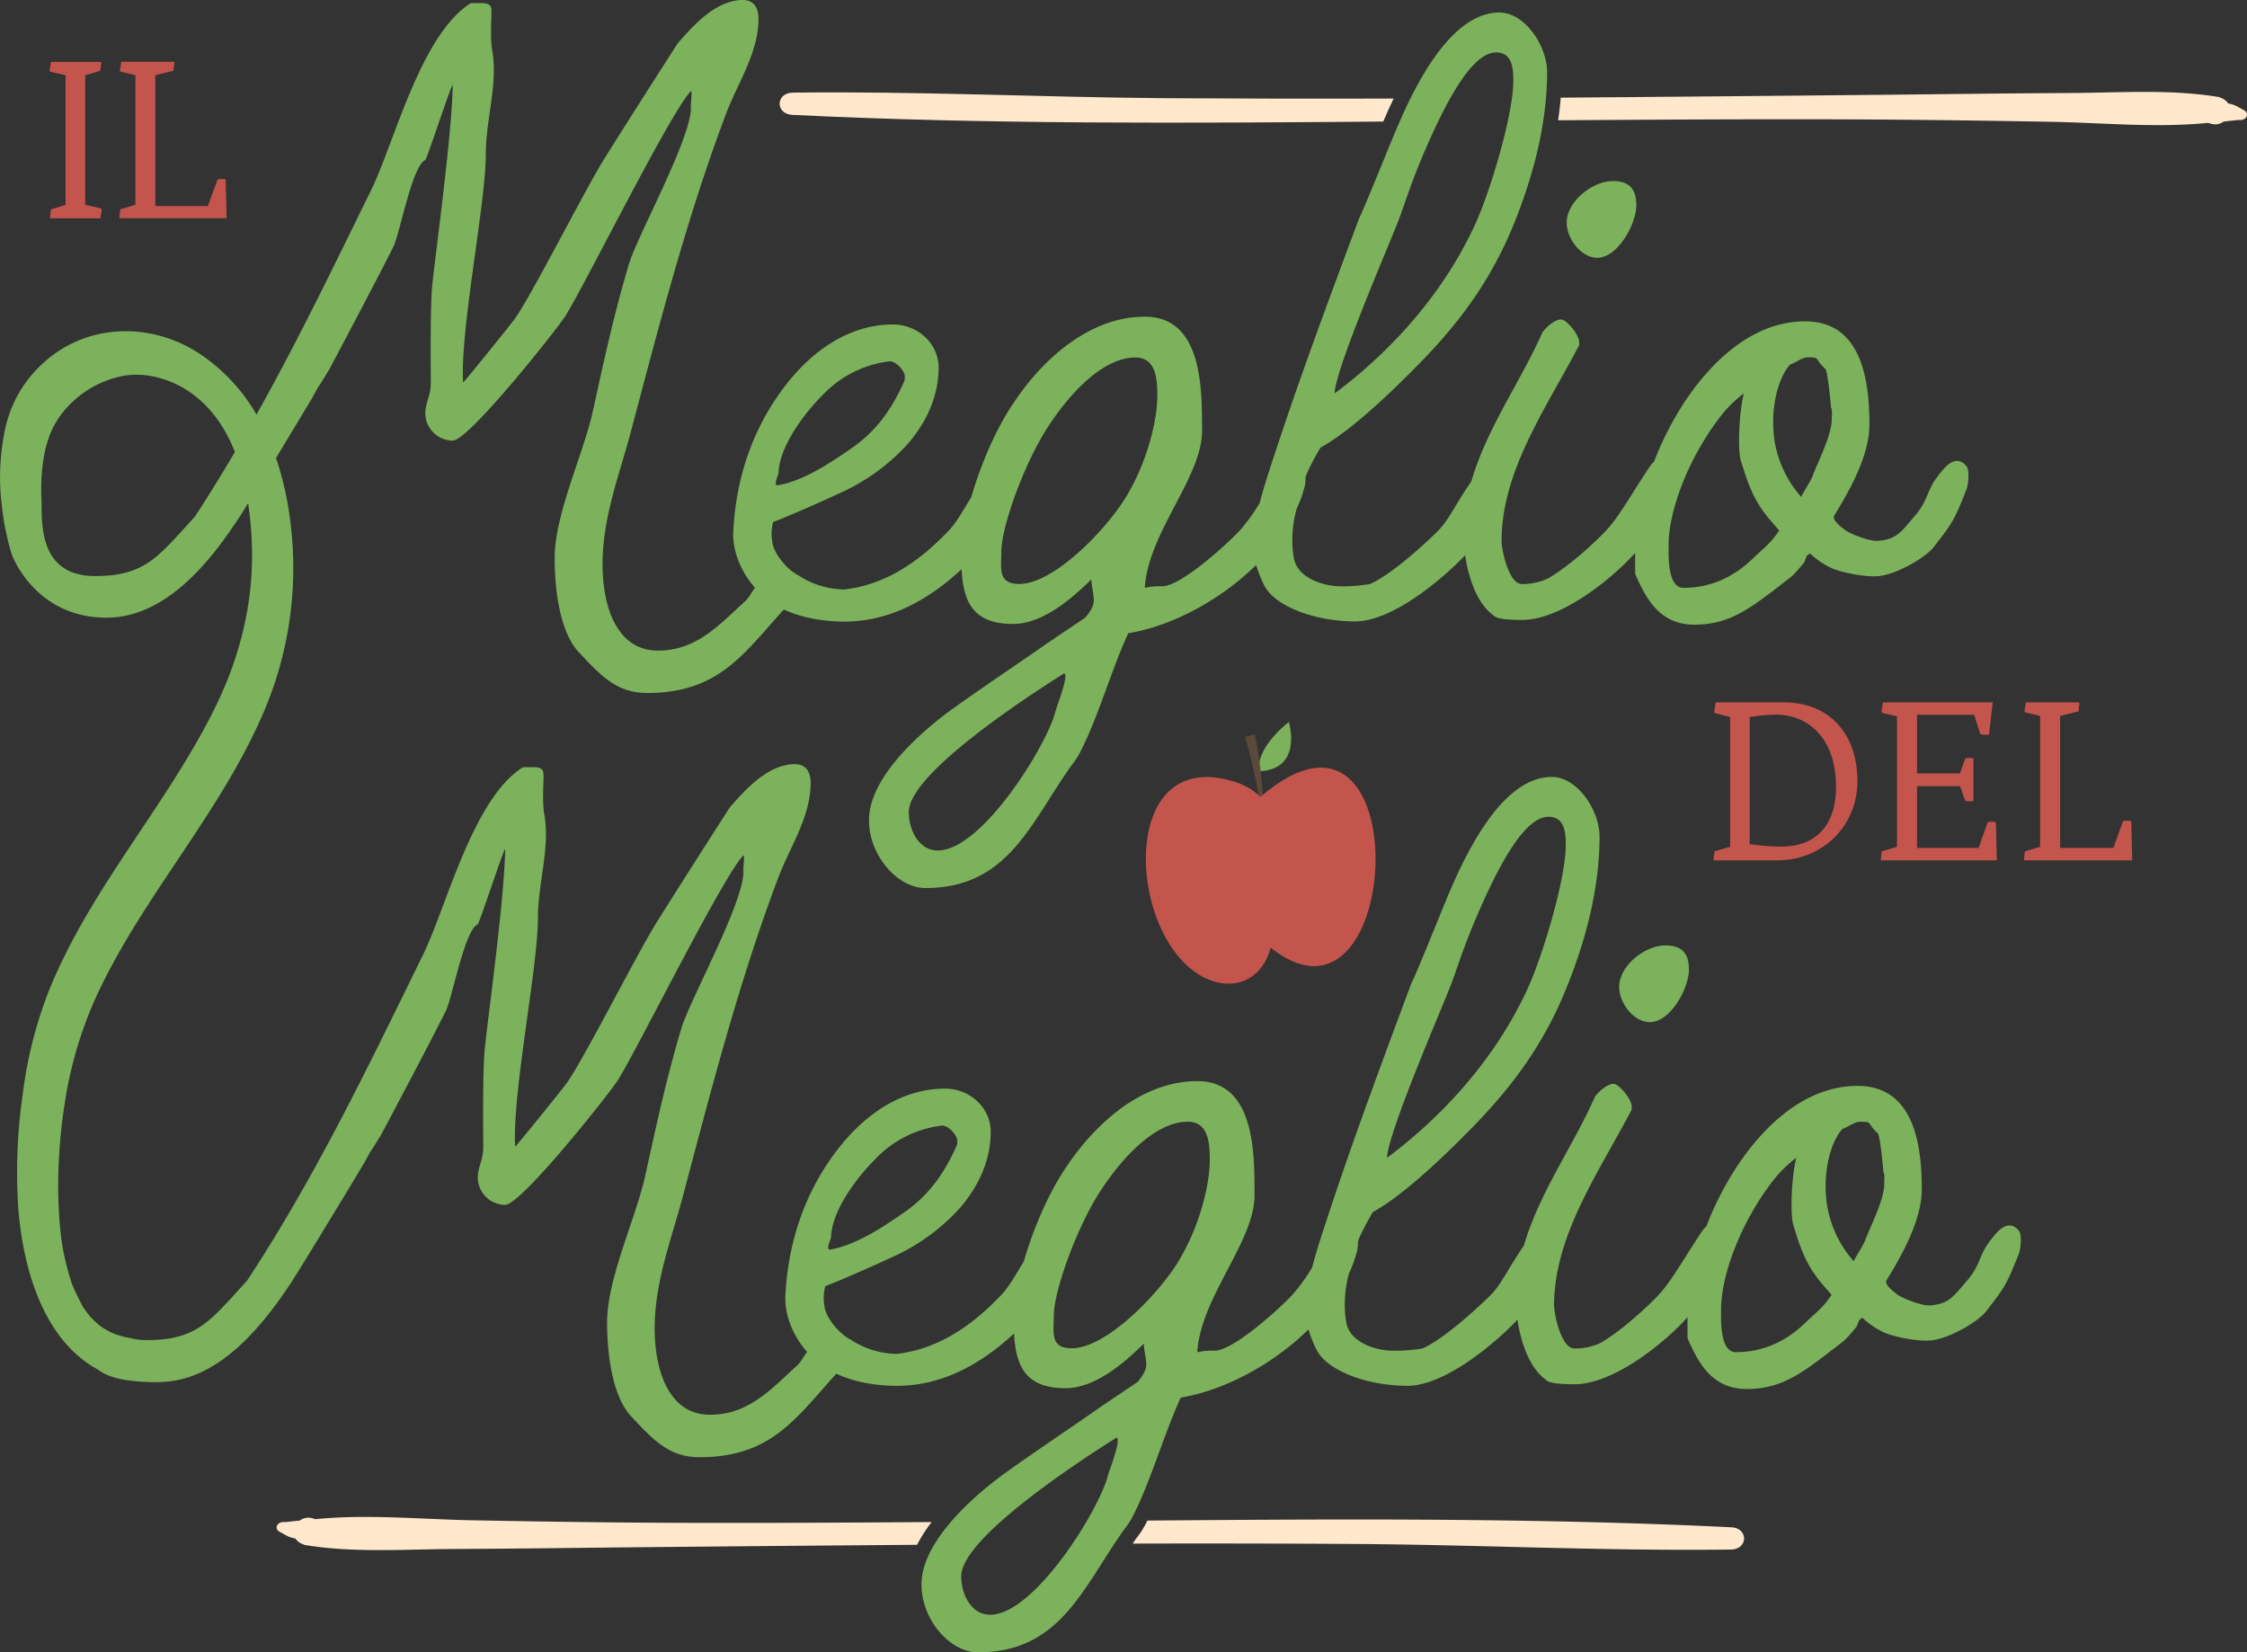
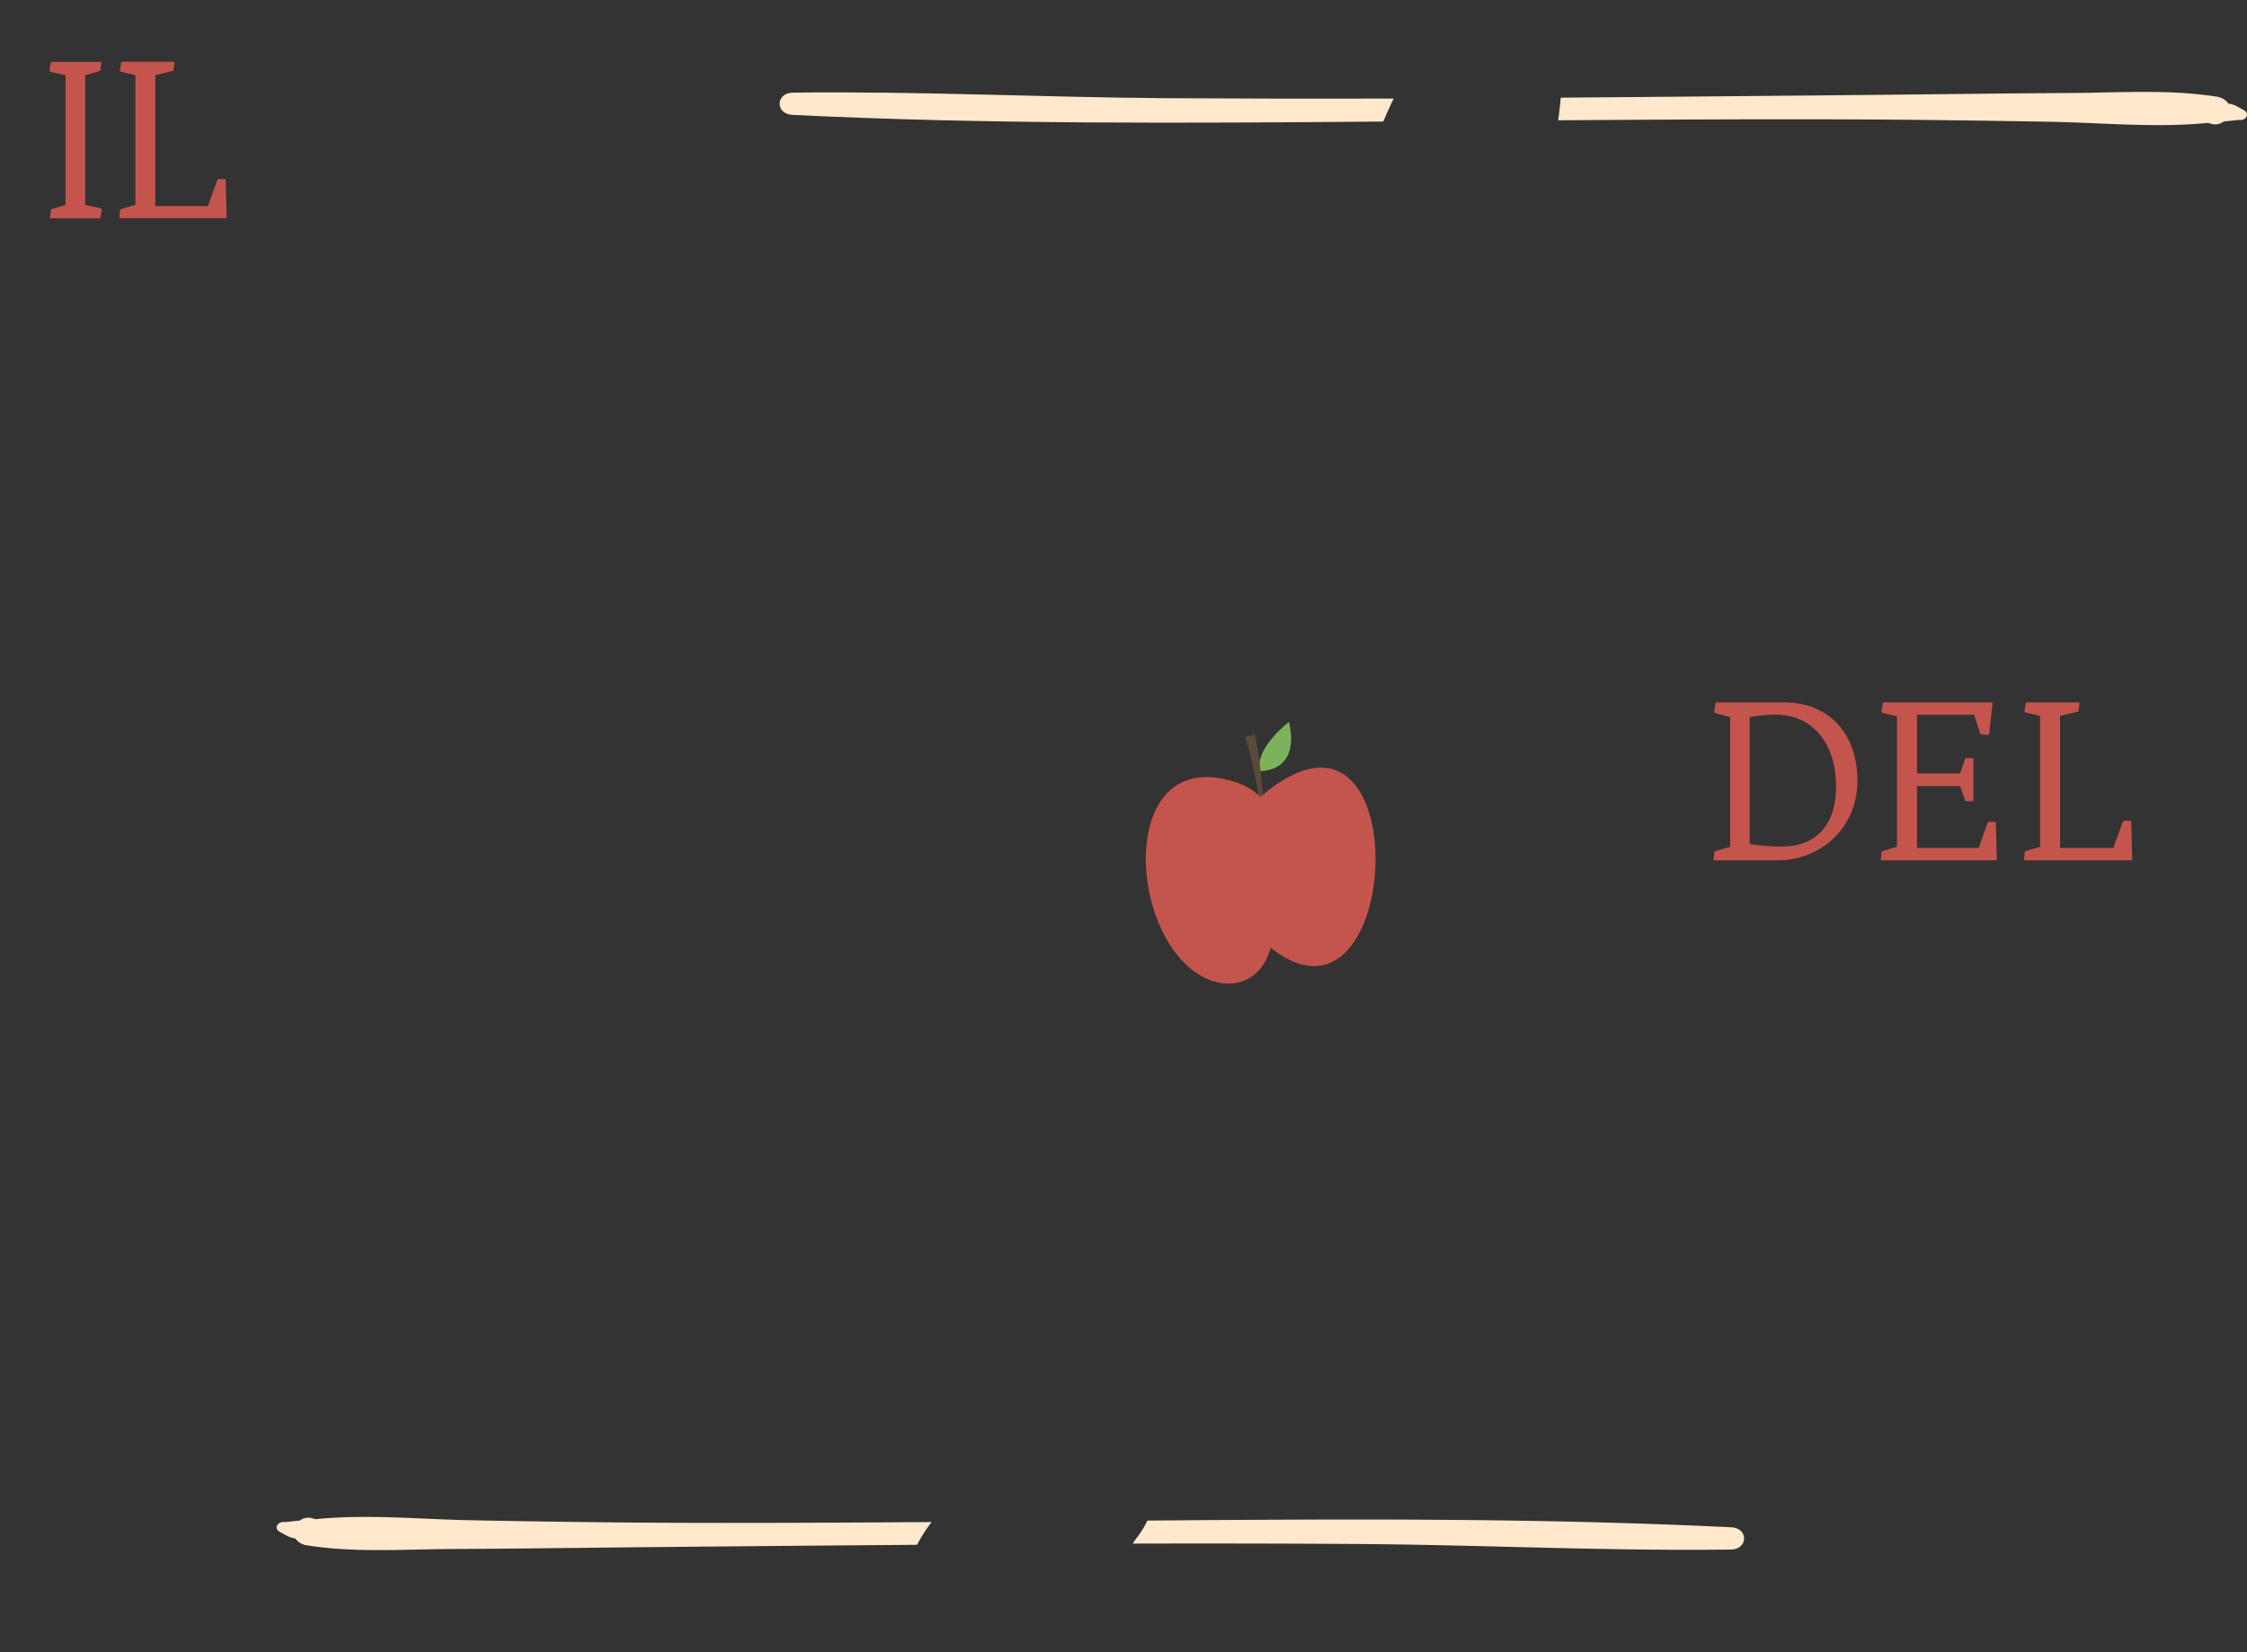
<svg xmlns="http://www.w3.org/2000/svg" viewBox="0 0 926.1 681">
  <rect x="0" y="0" width="926.1" height="681" fill="#333333" stroke="none" />
  <defs>
    <style>.cls-1{fill:#7cb25b;}.cls-2{fill:#ffe8cc;}.cls-3{fill:#c4554d;}.cls-4{fill:#5b4a39;}</style>
  </defs>
  <g id="Livello_2" data-name="Livello 2">
    <g id="Livello_1-2" data-name="Livello 1">
-       <path class="cls-1" d="M645.72,91.75c0-8.73,10.65-17.13,19-17.13,6.78,0,9.7,3.24,9.7,10,0,7.41-7.43,21.62-16.17,21.62C651.85,106.27,645.72,98.54,645.72,91.75Zm21.62,315c0,6.79,6.12,14.52,12.58,14.52,8.73,0,16.17-14.2,16.17-21.62,0-6.78-2.92-10-9.7-10C678,389.63,667.34,398,667.34,406.75ZM832.12,516.6c-5.49,13.89-6.15,14.2-13.56,23.88-3.57,4.53-15.51,11.31-22.62,11.95-6.13.65-17.13-1.92-20-3.53a32.92,32.92,0,0,1-8.4-5.84c-1.61,1.32-1,.32-2.26,3.58-5.5,6.79-4.85,5.47-12.6,11.63-10.34,7.73-18.74,14.2-32.63,14.2s-19.7-9.68-24.55-21v-8.61c-.45.5-.88,1-1.33,1.51-9.69,10.31-29.72,26.14-45.23,26.14-5.49,0-10.65-.31-11.94-1.94-6.87-5-10.26-15.79-11.58-24.67l-.42.47c-9.69,10-29.39,26.46-44.57,26.8-17.45,0-33.6-6.44-37.8-14.86a49.94,49.94,0,0,1-3.34-8.38C524.48,562.48,504.4,573.1,486.65,576c-7.1,15.49-12.27,34.25-19.7,48.79a31.42,31.42,0,0,1-3.55,5.48C446.28,654.2,437.23,681,403,681c-12.92,0-26.16-17.1-22.61-33.25S403,615.11,415.26,606.4c12.6-9,25.85-17.78,38.76-26.83l14.86-10c1.62-2,3.55-4.53,3.55-7.11,0-2.92-1-5.84-1-8.73-9,9-20.67,18.41-32.31,18.41-16.67,0-20.49-9.39-21.18-22.56-13.5,12.55-29.53,21.59-48.33,21.59-7.72,0-17-1.28-24.94-5-16.68,18.45-26.93,34.42-56.34,34.42-12.6,0-19.06-7.1-28.44-17.1-8.07-9-9.68-27.46-9.68-38.45,0-17.78,11.3-41.67,15.5-59.45,4.85-22,8.73-40.38,15.19-62,3.55-11.63,25.51-51.35,25.51-64.29-.31,0,.65-7.1,0-6.79-8.39,8.42-43.93,80.44-52,93.07-4.85,7.1-39.73,51-46.2,51a11.38,11.38,0,0,1-11.3-11c0-4.84,2.26-7.42,2.26-12.57,0-5.53-.33-31.36.65-41,1.28-12.62,8.07-61.39,8.39-82.07-.65,0-10.66,30.7-11.3,31-5.5,2.26-10.67,31.32-13.25,35.85-3.23,6.79-22,42.35-26.48,50.71-.66,1-3.88,6.47-4.53,7.13l-2.26,4.18c-8.08,13.58-29.72,49.11-31,50.72-11.29,16.93-28.65,38.65-51.78,40-.73,0-1.44.13-2.17.13a84.82,84.82,0,0,1-13.86-.93c-4.93-.82-8.48-2.21-11.21-4.26C17.36,552,9.18,521.62,7.45,496.71a227,227,0,0,1,2-46.37,175.68,175.68,0,0,1,10.87-42.42c17-41.89,48.14-75.59,68.11-115.86,10.61-21.41,16.3-44.28,15.35-68.26a148.76,148.76,0,0,0-1.52-16.4c-2.46,4-4.16,6.67-4.49,7.08C86.16,232,68.08,254.57,43.85,254.57c-27.81,0-37.64-23-38.46-24.75C4,226.64,2.71,220.36,2,217c-.31-1.36-.71-4.63-.92-6-.1-.69-.18-1.4-.27-2.1A95.35,95.35,0,0,1,1.92,177.8a50.73,50.73,0,0,1,14.64-27C34.8,133,62.3,132.23,83,146.27a75.32,75.32,0,0,1,22.71,24.59c17-30.3,32-61.43,47.65-93.32,9.38-19.72,20.36-63.65,40.71-76.25H197c1.94,0,5.16-.34,5.49,2.26.32,2.26-.64,11,.32,16.81,2.59,14.2-2.58,28.41-2.58,43.3,0,20-10.67,72.33-9.36,94,.31,0,18.08-22,21-25.86,6.14-8,28.75-52.63,36.51-65.23,4.52-7.42,26.16-41.35,31-48.77C285.81,10.34,295.17,0,306.15,0c4.53,0,6.47,3.21,6.47,7.73,0,13.89-8.4,26.2-13.24,38.78-16.48,43.61-27.79,87.88-39.73,132.78-4.86,17.78-11.31,34.56-11.31,53.29,0,7.1,1,16.47,4.84,23.91,3.55,6.79,9.05,11.65,18.09,11.65,15.83,0,25.2-10.68,35.86-20.36,1.61-1.46,2.5-3.6,4.07-5.49-5.79-6.51-9.28-15.09-9-22.94,1-21,7.43-43.3,23.27-62.68,10.33-12.58,24.87-22.94,42.63-22.94,10,0,18.75,7.76,18.75,17.78,0,11.63-4.86,22.28-12.6,31.33a84.16,84.16,0,0,1-28.75,20.67c-5.5,2.61-20,9.05-26.82,11.63a18.49,18.49,0,0,0-.33,8.39c.33,3.89,5.5,11,10.67,13.57a35.09,35.09,0,0,0,19,5.84c17.13-1.94,31-11.65,43-24.25,3.29-3.48,5.68-7.91,9.31-13.84,3.9-13.56,10.21-28.14,17.23-38.5,13.25-20,32.63-35.83,54.28-35.83,23.91,0,23.58,30,23.58,47.14,0,19.07-22.29,42-23.58,64.63a25.91,25.91,0,0,1,7.1-.66c7.76,0,26.49-17.1,32-22.94a77.37,77.37,0,0,0,8.21-11.31c1.09-4.26,2.48-8.82,4.13-13.89,11.62-35.85,23.58-67.81,36.82-103.37C562,86.57,572.34,60.74,574,56.87c6.79-16.49,22.29-51.71,43.93-51.71,10.66,0,19.71,13.88,19.71,24.56,0,22.62-6.46,45.22-14.54,64.61-11.63,27.77-28.43,45.87-42,59.44-10.34,10.34-25.51,24.55-36.82,30.67-1.29,1.95-5.49,9.71-6.13,12l-.08.28a16.33,16.33,0,0,1-.3,3.59,54.73,54.73,0,0,1-3.41,9.52,47.55,47.55,0,0,0-1.71,12.13,37.1,37.1,0,0,0,.64,8.07c1.29,7.76,11.31,11.63,19.71,11.63a69.71,69.71,0,0,0,11.64-.95c9-3.89,23.58-17.46,28.1-22s7.19-11,13.68-20.32C612.75,176.49,626.9,157,635.7,137c1.28-1.92,5.81-6.13,8.4-5.19,2.26,1,6.77,6.16,6.77,9.39v1c-13.24,25.51-32,51.66-32,80.75,0,3.55,2.91,17.78,8.39,17.78A25.55,25.55,0,0,0,638,238.42c9-5.18,20.34-15.83,23.91-19.73,5.17-5.47,9.36-13.23,17.44-25.51,1.16-1.67,1.64-2.38,2.27-2.68a130.64,130.64,0,0,1,13.27-25.73c12.27-18.1,29.07-32.33,49.1-32.33,23.58,0,26.49,24.88,26.49,42.64,0,13.89-10,30-14.54,37.48-1,1.92,3.56,5.19,4.86,6.13,1.93,1.32,9.68,4.53,13.24,4.21,7.75-.63,9.37-3.55,15.51-10.68,4.51-5.47,4.51-8.71,7.43-13.55,1-1.6,4.51-6.47,6.77-7.75,1.62-1,4.21-1.95,6.79,1.28,1.29,1.61.64,7.76,0,9.39-5.49,13.89-6.14,14.21-13.56,23.89-3.57,4.52-15.51,11.31-22.62,11.94-6.13.66-17.13-1.92-20-3.52a32.93,32.93,0,0,1-8.39-5.84c-1.62,1.31-1,.31-2.27,3.57-5.49,6.79-4.85,5.47-12.6,11.63-10.33,7.73-18.74,14.2-32.63,14.2s-19.7-9.68-24.55-21v-8.6c-.44.5-.87,1-1.33,1.5-9.69,10.31-29.72,26.15-45.23,26.15-5.48,0-10.65-.32-11.94-2-6.87-4.95-10.26-15.79-11.58-24.67-.14.15-.27.32-.42.47-9.69,10-29.39,26.46-44.57,26.81-17.45,0-33.6-6.45-37.8-14.87a50.8,50.8,0,0,1-3.34-8.38C502.86,247.48,482.79,258.09,465,261c-7.1,15.49-12.27,34.24-19.7,48.79a31,31,0,0,1-3.55,5.47C424.66,339.19,415.61,366,381.36,366c-12.91,0-26.16-17.09-22.61-33.24s22.61-32.65,34.89-41.35c12.6-9,25.85-17.79,38.76-26.83l14.87-10c1.61-1.95,3.55-4.52,3.55-7.1,0-2.92-1-5.84-1-8.73-9.05,9-20.68,18.41-32.32,18.41-16.67,0-20.49-9.4-21.18-22.56-13.49,12.54-29.53,21.59-48.33,21.59-7.72,0-17-1.28-24.94-5-16.68,18.45-26.93,34.42-56.34,34.42-12.6,0-19.06-7.11-28.43-17.1-8.08-9-9.68-27.46-9.68-38.46,0-17.78,11.29-41.66,15.49-59.44,4.85-22,8.73-40.38,15.19-62,3.55-11.63,25.51-51.35,25.51-64.29-.31,0,.65-7.1,0-6.78-8.39,8.41-43.92,80.43-52,93.06-4.85,7.1-39.73,51-46.2,51a11.37,11.37,0,0,1-11.3-11c0-4.84,2.26-7.42,2.26-12.58,0-5.52-.33-31.35.65-41,1.29-12.63,8.07-61.4,8.39-82.07-.65,0-10.66,30.7-11.3,31-5.5,2.26-10.67,31.33-13.24,35.85-3.24,6.79-22,42.35-26.49,50.72-.66,1-3.88,6.47-4.53,7.13l-2.26,4.18c-3.43,5.77-9.32,15.51-15,24.92a133.33,133.33,0,0,1,5.93,26.5,150.64,150.64,0,0,1-10.3,76.52C91.71,334.26,59.41,368.43,40,410A166.36,166.36,0,0,0,26.6,455.28q-.8,5.12-1.37,10.26c-.05.48-.16,1.6-.19,1.88l-.27,3.08c-.15,1.83-.28,3.65-.39,5.48a201.92,201.92,0,0,0-.11,23.21c.21,3.81.54,7.61,1,11.4.07.42.25,1.65.31,2,.14.89.3,1.77.46,2.66.26,1.39.57,2.78.88,4.17.08.34.14.69.22,1,.46,1.93,1,3.84,1.55,5.73.25.82.51,1.62.78,2.43.07.24.16.48.24.71,1.28,3.11,2.76,6,4.28,9l0,0,.33.5c.5.72,1,1.44,1.52,2.14.39.52.8,1,1.21,1.54s2.54,2.46.31.45c1.19,1.07,2.27,2.23,3.52,3.24.39.32.81.62,1,.75.38.25.76.5,1.15.74.74.44,1.49.86,2.26,1.25l1,.49a36.47,36.47,0,0,0,4,1.34c1,.27,2,.49,3.08.7h.13c.31.07.24.06,0,0a25.4,25.4,0,0,0,7,.87c.61,0,1.17,0,1.75,0,19.52-.45,24.87-8.48,39.6-24.5,28.44-43.27,50.07-88.51,73-135.33,9.38-19.73,20.36-63.66,40.71-76.26h2.9c1.95,0,5.17-.34,5.5,2.27.32,2.26-.64,11,.32,16.8,2.59,14.21-2.58,28.41-2.58,43.3,0,20-10.67,72.34-9.37,94,.32,0,18.09-22,21-25.86,6.14-8.05,28.75-52.64,36.51-65.24,4.52-7.41,26.15-41.35,31-48.76,6.46-7.45,15.82-17.78,26.8-17.78,4.53,0,6.47,3.2,6.47,7.73,0,13.89-8.4,26.2-13.24,38.77-16.48,43.61-27.79,87.88-39.73,132.78-4.86,17.79-11.31,34.57-11.31,53.3,0,7.1,1,16.46,4.84,23.91,3.55,6.78,9,11.65,18.09,11.65,15.82,0,25.2-10.68,35.85-20.36,1.62-1.47,2.51-3.6,4.07-5.5-5.79-6.51-9.27-15.09-9-22.94,1-21,7.43-43.29,23.26-62.68,10.34-12.57,24.87-22.93,42.64-22.93,10,0,18.74,7.75,18.74,17.78,0,11.62-4.85,22.28-12.6,31.32a84.09,84.09,0,0,1-28.75,20.68c-5.49,2.6-20,9.05-26.81,11.63a18.34,18.34,0,0,0-.33,8.39c.33,3.89,5.5,11,10.66,13.57A35.18,35.18,0,0,0,369.65,558c17.13-2,31-11.65,43-24.25,3.29-3.49,5.68-7.92,9.31-13.84,3.9-13.56,10.21-28.15,17.23-38.51,13.24-20,32.63-35.82,54.28-35.82,23.91,0,23.58,30,23.58,47.13,0,19.07-22.29,42-23.58,64.63a25.91,25.91,0,0,1,7.1-.66c7.76,0,26.49-17.09,32-22.93a78.12,78.12,0,0,0,8.21-11.31c1.09-4.27,2.47-8.82,4.12-13.89,11.63-35.85,23.58-67.81,36.83-103.38,1.93-3.55,12.27-29.38,13.89-33.25,6.78-16.49,22.29-51.71,43.93-51.71,10.66,0,19.71,13.89,19.71,24.57,0,22.62-6.46,45.22-14.55,64.6-11.62,27.78-28.42,45.88-42,59.45-10.34,10.34-25.52,24.54-36.83,30.67-1.29,1.95-5.48,9.71-6.13,12,0,.09-.05.18-.07.27a16.27,16.27,0,0,1-.31,3.59,54.78,54.78,0,0,1-3.4,9.53,47.47,47.47,0,0,0-1.71,12.12,37.24,37.24,0,0,0,.64,8.08c1.29,7.76,11.31,11.62,19.7,11.62a69.64,69.64,0,0,0,11.64-.94c9-3.9,23.58-17.47,28.11-22s7.19-11,13.68-20.33c6.37-21.87,20.52-41.36,29.31-61.4,1.29-1.92,5.82-6.13,8.41-5.18,2.26,1,6.77,6.15,6.77,9.39v1c-13.24,25.52-32,51.66-32,80.76,0,3.55,2.9,17.78,8.39,17.78a25.61,25.61,0,0,0,10.67-2.26c9-5.19,20.34-15.84,23.91-19.73,5.16-5.47,9.36-13.23,17.44-25.52,1.16-1.66,1.64-2.37,2.27-2.68a131.2,131.2,0,0,1,13.27-25.73c12.27-18.09,29.07-32.32,49.1-32.32,23.58,0,26.49,24.88,26.49,42.63,0,13.89-10,30-14.54,37.49-1,1.92,3.55,5.18,4.86,6.13,1.93,1.31,9.68,4.52,13.24,4.21,7.75-.64,9.36-3.56,15.51-10.68,4.51-5.47,4.51-8.71,7.43-13.55,1-1.6,4.51-6.47,6.77-7.76,1.62-1,4.21-1.95,6.79,1.29C833.41,508.81,832.76,515,832.12,516.6ZM571.67,477.17c16.48-12.28,42-35.22,57.83-69.47,6.14-13.23,15.83-45.22,15.83-59.42,0-4.87-.33-11.65-7.11-11.65-9.7,0-20,19.09-28.75,39.11-6.46,14.86-8.39,22-11.31,29.7C594.6,414.83,572,466.83,571.67,477.17ZM342.19,515c11.63-2,24.23-11,31.66-16.15,8.4-6.16,14.86-14.21,20.36-26.49a4.28,4.28,0,0,0,.31-1.95c.33-2.26-3.86-7.1-6.77-6.44a45.3,45.3,0,0,0-26.82,13.57c-8.72,8.71-18.1,21.94-18.41,32.3C342.19,511.42,340.26,515.28,342.19,515Zm96.36-237.46c-13.25,8.39-64,41-64,57.16,0,7.44,4.19,15.83,11.94,15.83,18.41,0,45.23-43.93,48.47-57.18C435.31,291.71,440.81,277.82,438.55,277.51Zm292.8-96a46.15,46.15,0,0,0,11,23.25c.66-1.6,4.53-7.41,4.86-9.05,2.26-5.81,7.74-16.46,7.74-22.93,0-.95.33-4.21-.31-4.84-.33-4.84-1.62-15.52-2.27-15.84-4.84-4.52-1.93-4.84-7.43-4.84-2.26,0-4.84,2.26-7.1,2.9C733,155.38,729.42,168,731.35,181.55Zm-37.47,60.74c11.63,0,21.32-4.87,29.08-12.6,5.48-5.16,6.46-5.5,10.34-11l-3.88-4.52c-6.79-8-9-14.84-12-24.54-1.29-4.84-.64-19.71,1.29-27.47a51.84,51.84,0,0,0-11,11.32c-11.94,16.15-20,36.82-20,51.37C687.74,228.71,687.09,242.29,693.88,242.29ZM550.05,162.16c16.48-12.28,42-35.22,57.83-69.46,6.14-13.24,15.83-45.22,15.83-59.43,0-4.86-.33-11.65-7.11-11.65-9.69,0-20,19.1-28.75,39.12-6.46,14.86-8.39,22-11.31,29.69C573,99.82,550.38,151.83,550.05,162.16ZM420.13,240.68c12.27,0,30.37-16.81,40.71-31,10.65-14.52,16.15-34.88,16.15-46.5,0-6.47-.33-15.84-9.05-15.84-12.91,0-26.82,13.89-37.15,30.36-9,14.54-18.09,39.43-18.09,49.76C412.7,234.21,411.08,240.68,420.13,240.68ZM320.57,200c11.63-1.94,24.23-11,31.66-16.15,8.4-6.15,14.86-14.2,20.36-26.49a4.26,4.26,0,0,0,.31-1.94c.33-2.26-3.86-7.1-6.77-6.45a45.37,45.37,0,0,0-26.82,13.58c-8.72,8.7-18.09,21.93-18.41,32.3C320.57,196.41,318.64,200.28,320.57,200ZM96.82,186.29c-3.89-9.88-9.58-18.19-17.95-24.25-7.55-5.45-18.07-8.86-27.89-7.16a42.13,42.13,0,0,0-26.25,16.61c-4.86,6.66-6.83,15-7.51,23.72a89.76,89.76,0,0,0-.15,10.24c.28,4.08-.63,14.21,3.36,22a17.29,17.29,0,0,0,11.72,9.14c.71.18,1.42.36,2.2.48.17,0,.33.07.5.09a31.57,31.57,0,0,0,4.15.27c21,0,26.17-8,41.35-24.54C86.11,204.1,91.54,195.23,96.82,186.29ZM460.16,592.51c-13.24,8.39-64,41-64,57.16,0,7.45,4.19,15.84,11.94,15.84,18.41,0,45.23-43.93,48.46-57.19C456.93,606.72,462.43,592.83,460.16,592.51Zm38.45-114.37c0-6.47-.33-15.83-9.05-15.83-12.92,0-26.82,13.89-37.16,30.35-9,14.55-18.08,39.43-18.08,49.77,0,6.79-1.62,13.26,7.43,13.26,12.27,0,30.37-16.81,40.71-31C493.11,510.13,498.61,489.77,498.61,478.14Zm256.3,55.56L751,529.17c-6.78-8-9-14.83-11.95-24.54-1.29-4.84-.65-19.7,1.29-27.46a52,52,0,0,0-11,11.31c-11.95,16.15-20,36.83-20,51.37,0,3.87-.65,17.44,6.14,17.44,11.62,0,21.32-4.86,29.08-12.6C750.06,539.54,751,539.19,754.91,533.7ZM776.23,483c-.32-4.84-1.61-15.52-2.26-15.83-4.84-4.53-1.93-4.84-7.43-4.84-2.26,0-4.84,2.26-7.1,2.89C754.59,470.38,751,483,753,496.56a46.11,46.11,0,0,0,11,23.25c.66-1.61,4.52-7.42,4.85-9,2.27-5.81,7.75-16.47,7.75-22.94C776.55,486.88,776.88,483.61,776.23,483Z" />
      <path class="cls-2" d="M326.59,47.35C407.41,51.3,489,50.76,570.1,50.1c1.33-3.1,2.75-6.28,4.27-9.47q-46.87.13-93.75-.16C429.39,40.1,378,37.53,326.77,38.18,319.63,38.27,319.45,47,326.59,47.35Z" />
      <path class="cls-2" d="M713.56,629.47c-79.88-3.9-160.47-3.42-240.67-2.77-.15.3-.29.63-.44.92a37.21,37.21,0,0,1-4.12,6.39c-.51.72-1,1.46-1.49,2.18q46.35-.13,92.69.16c51.22.37,102.64,2.95,153.84,2.29C720.51,638.55,720.69,629.82,713.56,629.47Z" />
      <path class="cls-2" d="M271,627.59c-25.28-.14-50.56-.51-75.84-1-21.35-.38-43.85-2.62-65.13-.46-.5-.15-1-.3-1.57-.45a5.73,5.73,0,0,0-4.85,1l-6.18.66c-3-.44-4.76,2.6-2.14,4,3.55,1.94,3.64,2.19,6.47,2.77a6.19,6.19,0,0,0,3.52,2.47s0,.08,0,.12c20.14,3.42,41.63,1.8,62.11,1.71,25.28-.11,50.56-.47,75.85-.72q57.36-.56,114.73-1a63.19,63.19,0,0,1,6-9.38C346.28,627.57,308.66,627.78,271,627.59Z" />
      <path class="cls-2" d="M924.83,45.41c-3.55-1.94-3.64-2.19-6.47-2.77a6.21,6.21,0,0,0-3.53-2.47.61.61,0,0,0,0-.12c-20.14-3.42-41.63-1.8-62.12-1.71-25.28.11-50.56.47-75.84.72q-66.81.66-133.62,1.19-.37,4.61-1.06,9.32c42.29-.27,84.58-.55,126.87-.33,25.29.13,50.56.5,75.84.95,21.36.37,43.86,2.61,65.14.45.49.15,1,.3,1.57.45a5.75,5.75,0,0,0,4.85-1l6.17-.66C925.69,49.9,927.45,46.86,924.83,45.41Z" />
      <polygon class="cls-3" points="35.11 84.43 35.11 31.02 41.33 29.17 41.76 25.88 41.59 25.5 21.02 25.5 20.42 29 20.72 29.56 27.03 31.02 27.03 84.43 21.02 86.28 20.59 89.57 20.81 89.96 41.33 89.96 41.98 86.5 41.67 85.9 35.11 84.43" />
      <path class="cls-3" d="M93,73.93a10,10,0,0,0-3.32,0l-4,11H64V31l7.47-1.86.44-3.29-.22-.39H50l-.6,3.5.3.57L55.8,31v53.4l-6.22,1.86-.39,3.28.22.39h44Z" />
-       <path class="cls-3" d="M735.25,289.49H707.11l-.61,3.79.31.61,6.28,1.66V349l-6.46,1.88-.43,3.31.22.4h26.21c18,0,32.9-13.62,32.9-32.72C765.53,302.44,753.92,289.49,735.25,289.49Zm-.87,59.41a90.45,90.45,0,0,1-13.26-1V295.55a69.81,69.81,0,0,1,10.9-1c13.44,0,24.7,10,24.7,29.71C756.72,341,747.55,348.9,734.38,348.9Z" />
+       <path class="cls-3" d="M735.25,289.49H707.11l-.61,3.79.31.61,6.28,1.66V349l-6.46,1.88-.43,3.31.22.4h26.21c18,0,32.9-13.62,32.9-32.72C765.53,302.44,753.92,289.49,735.25,289.49Zm-.87,59.41a90.45,90.45,0,0,1-13.26-1V295.55a69.81,69.81,0,0,1,10.9-1c13.44,0,24.7,10,24.7,29.71C756.72,341,747.55,348.9,734.38,348.9" />
      <path class="cls-3" d="M819.23,338.87l-3.71,10.6H790.09V324h17.75L810,330.1a10.4,10.4,0,0,0,3.35,0V312.56a10,10,0,0,0-3.35,0l-2.19,6.2H790.09V294.59h23.56l2.53,7.94a8.87,8.87,0,0,0,3.62.22l1.48-13.26h-45.2l-.61,3.71.31.61,6.06,1.44V349l-6.28,1.88-.39,3.31.22.4H823l-.4-15.71A7.24,7.24,0,0,0,819.23,338.87Z" />
      <path class="cls-3" d="M878.39,338.39a10.2,10.2,0,0,0-3.36,0l-4,11.08H849.07v-54.4l7.55-1.87.43-3.32-.22-.39H835l-.61,3.53.3.57,6.15,1.48V349l-6.28,1.88-.39,3.31.22.4h44.41Z" />
      <path class="cls-1" d="M531.2,297.54s-14,10.68-12.12,20.32C537.17,317.06,531.2,297.54,531.2,297.54Z" />
      <path class="cls-4" d="M517.18,302.67c.74,3.64,1.32,7.22,1.83,10.84s.91,7.24,1.22,10.86a132.05,132.05,0,0,1,.21,21.78,131.11,131.11,0,0,0-2.26-21.5c-.65-3.54-1.39-7.07-2.23-10.56s-1.75-7-2.78-10.37Z" />
      <path class="cls-3" d="M511.14,323c-52.72-19.3-47,69-11.61,81.26,11.51,3.84,21.17-2.11,24.17-13.66,55.24,43.78,61.48-118.74-4.32-62.09C517,325.83,514.21,324.42,511.14,323Z" />
    </g>
  </g>
</svg>